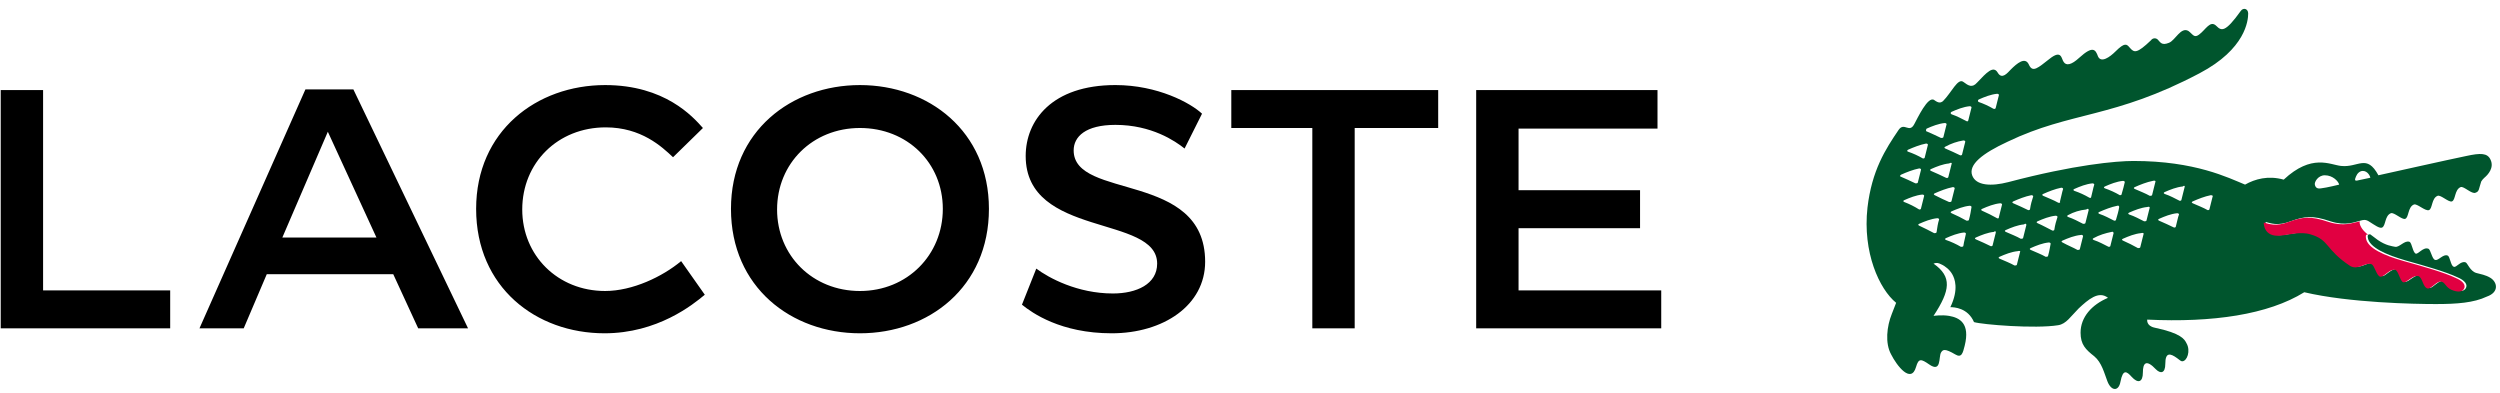
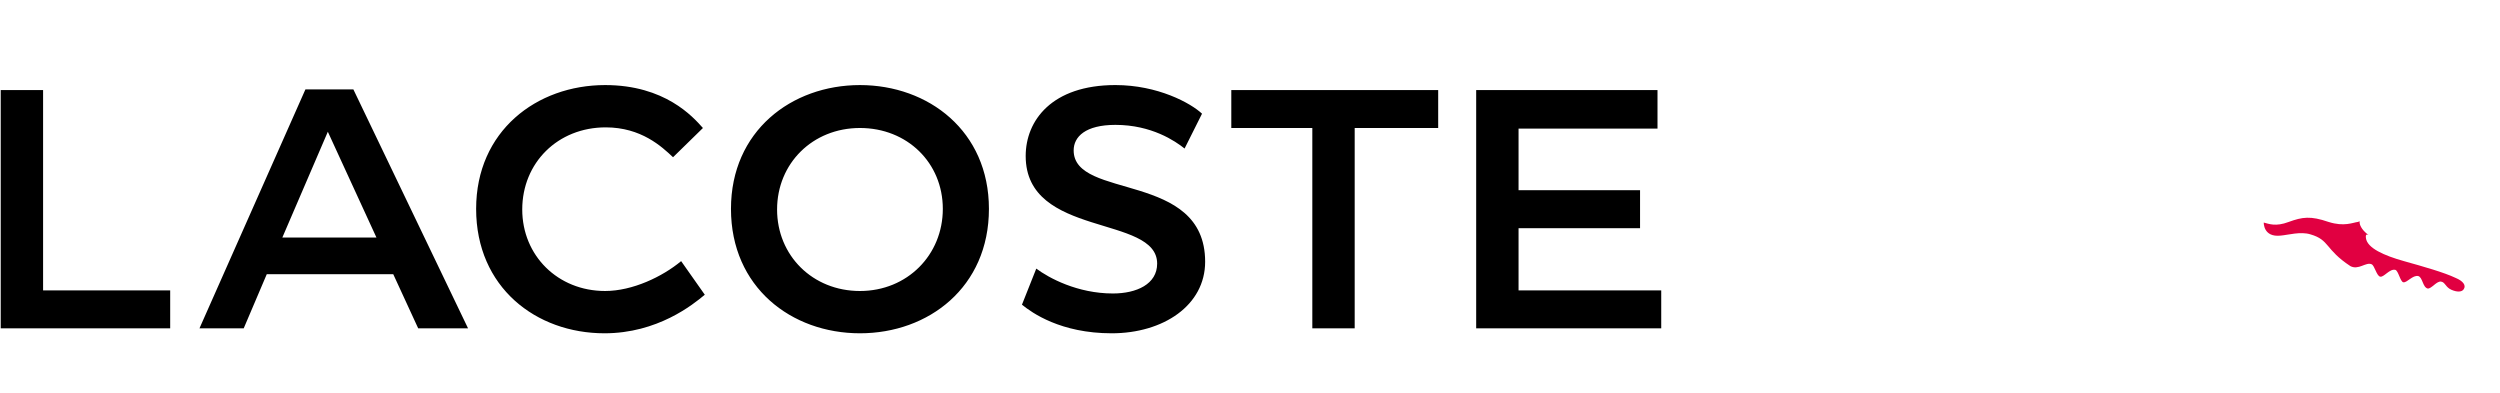
<svg xmlns="http://www.w3.org/2000/svg" width="280" height="44" viewBox="0 0 280 44" fill="none">
  <path d="M96.314 37.329C103.991 37.329 110.76 32.174 110.76 23.394C110.76 14.684 103.991 9.528 96.314 9.528C88.638 9.528 81.869 14.684 81.869 23.394C81.869 32.174 88.638 37.329 96.314 37.329ZM46.836 36.771H52.42L39.579 10.015H34.206L22.342 36.771H27.297L29.878 30.71H44.044L46.836 36.771ZM185.64 10.087H165.332V36.771H186.058V32.521H170.078V25.556H183.686V21.302H170.078V14.405H185.64V10.085V10.087ZM114.459 34.124C115.575 35.03 118.785 37.329 124.508 37.329C130.299 37.329 134.976 34.194 134.976 29.316C134.976 19.144 120.25 22.419 120.25 16.844C120.25 15.311 121.577 13.986 124.925 13.986C128.974 13.986 131.625 15.797 132.673 16.635L134.627 12.734C133.371 11.549 129.672 9.527 124.926 9.527C117.809 9.527 114.877 13.498 114.877 17.471C114.877 26.669 129.601 24.02 129.601 29.525C129.601 31.825 127.299 32.87 124.647 32.87C120.67 32.87 117.46 31.128 116.064 30.083L114.459 34.124ZM67.841 14.265C71.819 14.265 74.122 16.425 75.38 17.61L78.728 14.337C77.612 13.081 74.471 9.528 67.772 9.528C60.096 9.528 53.327 14.684 53.327 23.394C53.327 32.174 60.027 37.329 67.703 37.329C73.633 37.329 77.612 34.123 78.937 33.009L76.287 29.246C74.192 30.989 70.843 32.591 67.772 32.591C62.468 32.591 58.491 28.62 58.491 23.464C58.491 18.237 62.468 14.265 67.841 14.265ZM96.314 32.592C91.01 32.592 87.033 28.62 87.033 23.464C87.033 18.306 91.01 14.335 96.314 14.335C101.617 14.335 105.596 18.237 105.596 23.396C105.596 28.551 101.617 32.592 96.314 32.592ZM146.98 14.334V36.771H151.725V14.335H161.077V10.087H137.906V14.337H146.978L146.98 14.334ZM4.826 10.087H0.08V36.771H19.061V32.521H4.826V10.087ZM36.718 14.756L42.161 26.601H31.623L36.718 14.754V14.756Z" fill="black" />
-   <path d="M278.942 31.128C278.384 30.78 277.826 30.71 277.337 30.57C276.639 30.361 276.361 29.457 276.152 29.386C275.592 29.176 275.105 30.014 274.825 29.874C274.476 29.804 274.407 28.689 274.127 28.62C273.64 28.41 273.08 29.246 272.731 29.106C272.382 29.037 272.244 27.923 271.964 27.854C271.405 27.644 270.848 28.48 270.568 28.41C270.219 28.271 270.15 27.226 269.87 27.086C269.312 26.877 268.754 27.714 268.266 27.644C267.917 27.575 267.219 27.505 266.312 26.877L265.474 26.25C265.405 26.25 265.125 26.18 265.194 26.599C265.335 27.712 267.289 28.55 269.452 29.176C271.686 29.804 273.918 30.431 275.245 31.059C276.081 31.408 276.43 31.895 276.15 32.312C275.943 32.66 275.383 32.66 274.756 32.381C274.058 32.032 274.058 31.546 273.64 31.476C273.151 31.336 272.453 32.312 272.104 32.243C271.545 32.104 271.545 30.989 271.057 30.848C270.429 30.71 269.801 31.615 269.383 31.546C268.963 31.476 268.824 30.291 268.475 30.151C267.847 30.014 267.149 30.989 266.8 30.919C266.382 30.849 266.172 29.665 265.823 29.525C265.196 29.246 264.358 30.223 263.451 29.735C260.59 27.784 261.148 26.808 258.985 26.18C257.867 25.831 256.473 26.25 255.635 26.32C253.681 26.529 253.75 24.858 253.75 24.858C254.31 24.996 255.077 25.345 256.542 24.786C258.078 24.23 258.985 24.09 261.008 24.786C262.753 25.345 263.73 24.856 264.358 24.717C264.637 24.648 264.917 24.509 265.405 24.856C265.964 25.205 266.521 25.624 266.8 25.484C267.219 25.275 267.08 24.16 267.777 23.881C268.126 23.741 269.034 24.648 269.383 24.509C269.801 24.369 269.663 23.185 270.359 22.905C270.708 22.766 271.615 23.672 272.033 23.534C272.453 23.394 272.313 22.209 273.011 21.93C273.36 21.791 274.267 22.696 274.616 22.557C275.034 22.419 274.896 21.234 275.594 20.955C275.943 20.815 276.85 21.791 277.268 21.581C277.686 21.443 277.617 21.164 277.897 20.328C277.992 20.172 278.109 20.031 278.246 19.91C278.664 19.561 279.362 18.795 278.942 17.889C278.595 17.123 277.826 17.123 276.221 17.471C274.825 17.75 266.382 19.631 266.382 19.631C265.056 17.192 264.149 18.795 262.195 18.585C260.939 18.446 258.914 17.192 255.775 20.119C254.03 19.631 252.565 20.049 251.447 20.676C249.564 19.91 245.865 18.029 238.956 18.029C237.002 18.029 232.326 18.446 224.93 20.397C223.045 20.885 221.3 20.815 220.88 19.632C220.462 18.446 221.998 17.192 224.859 15.869C231.977 12.454 236.723 13.29 246.352 8.204C251.518 5.486 251.796 2.281 251.796 1.515C251.796 0.957 251.238 0.817 250.958 1.236C249.213 3.675 248.795 3.466 248.237 2.909C247.539 2.211 247.052 3.326 246.283 3.884C245.724 4.301 245.585 3.814 245.098 3.466C244.259 2.979 243.633 4.512 242.933 4.79C242.096 5.139 241.957 4.72 241.677 4.441C241.572 4.334 241.426 4.28 241.278 4.294C241.129 4.307 240.995 4.387 240.91 4.511C239.305 6.044 239.025 5.905 238.537 5.346C238.188 4.929 237.979 4.72 236.932 5.765C236.304 6.391 235.327 7.089 234.978 6.323C234.698 5.556 234.42 5.069 232.884 6.461C231.978 7.299 231.419 7.368 231.139 6.95C230.861 6.601 230.93 5.488 229.536 6.601C228.278 7.576 227.651 8.204 227.231 7.229C226.813 6.323 225.906 7.089 225.208 7.786C224.859 8.134 224.232 8.97 223.743 8.134C223.254 7.299 222.487 8.134 221.438 9.248C220.882 9.876 220.462 9.597 219.904 9.18C219.277 8.691 218.579 10.364 217.601 11.34C217.392 11.479 217.183 11.619 216.625 11.2C215.927 10.711 214.74 13.29 214.391 13.917C213.832 14.963 213.275 13.639 212.646 14.545C211.181 16.705 209.646 19.074 209.157 23.255C208.599 28.272 210.483 32.381 212.367 33.915C212.367 33.915 212.158 34.471 211.879 35.169C211.32 36.563 211.112 38.443 211.809 39.699C212.437 40.952 214.042 43.043 214.6 41.091C214.88 40.116 215.16 40.185 216.065 40.814C217.461 41.789 217.112 39.976 217.392 39.489C217.601 39.14 217.81 39.001 218.997 39.699C219.695 40.116 219.835 39.559 220.044 38.723C220.671 36.215 219.484 35.586 218.299 35.379C217.461 35.239 216.554 35.379 216.554 35.379C218.439 32.521 218.648 30.989 216.554 29.525C216.903 29.386 217.114 29.455 217.392 29.595C217.881 29.804 218.368 30.221 218.648 30.708C218.928 31.197 219.415 32.381 218.439 34.403C218.857 34.403 220.393 34.471 221.089 36.075C221.998 36.354 227.929 36.841 230.512 36.424C231.419 36.284 231.908 35.449 232.815 34.541C233.862 33.566 235.048 32.521 236.095 33.357C234.28 34.124 233.024 35.517 233.024 37.26C233.024 38.584 233.583 39.14 234.56 39.906C235.397 40.604 235.676 41.789 236.025 42.694C236.444 43.808 237.281 43.879 237.49 42.764C237.77 41.302 238.188 41.58 238.747 42.206C239.444 42.974 240.003 42.834 240.003 41.719C240.003 40.672 240.352 40.185 241.468 41.37C241.957 41.859 242.515 41.859 242.515 40.744C242.515 39.42 243.073 39.559 243.84 40.116C244.12 40.325 244.26 40.465 244.4 40.465C244.958 40.465 245.376 39.28 244.887 38.444C244.678 38.026 244.329 37.329 241.328 36.701C240.352 36.494 240.491 35.796 240.491 35.796C247.819 36.145 254.03 35.239 258.078 32.73C263.102 33.915 270.429 34.054 272.802 34.054C275.174 34.054 277.059 33.915 278.524 33.219C279.92 32.73 279.709 31.615 278.942 31.128ZM263.869 19.77C264.009 19.421 264.289 19.144 264.637 19.144C265.196 19.144 265.474 19.77 265.474 19.908L264.149 20.189C263.66 20.328 263.73 20.119 263.869 19.77ZM260.379 19.631C261.288 19.631 261.915 20.328 261.986 20.677C261.986 20.677 260.59 21.025 259.961 21.093C259.543 21.164 259.334 21.025 259.263 20.677C259.194 20.397 259.612 19.631 260.381 19.631H260.379ZM221.647 11.13C222.276 10.851 222.973 10.574 223.672 10.504C223.81 10.504 223.881 10.574 223.881 10.643C223.741 11.13 223.67 11.549 223.532 12.036C223.532 12.175 223.392 12.245 223.252 12.175C222.721 11.865 222.16 11.609 221.578 11.409C221.507 11.27 221.508 11.2 221.647 11.13ZM218.577 12.524C219.205 12.245 219.903 11.966 220.602 11.896C220.74 11.896 220.81 11.966 220.81 12.036C220.67 12.524 220.6 12.941 220.461 13.43C220.461 13.569 220.322 13.639 220.252 13.569C219.693 13.29 219.205 13.011 218.577 12.803C218.438 12.734 218.438 12.594 218.577 12.524ZM219.903 15.729C220.042 15.729 220.112 15.799 220.112 15.869C219.973 16.356 219.903 16.774 219.763 17.261C219.763 17.401 219.624 17.401 219.554 17.401C218.996 17.123 218.507 16.914 217.879 16.635C217.74 16.565 217.74 16.495 217.879 16.425C218.511 16.08 219.195 15.844 219.904 15.728L219.903 15.729ZM218.577 18.376C218.438 18.865 218.367 19.283 218.228 19.772C218.228 19.91 218.089 19.98 217.949 19.91C217.391 19.631 216.902 19.421 216.274 19.144C216.135 19.074 216.135 19.004 216.274 18.934C216.902 18.655 217.6 18.376 218.299 18.306C218.507 18.169 218.647 18.237 218.577 18.376ZM215.786 14.405C216.413 14.126 217.111 13.848 217.81 13.779C217.949 13.779 218.019 13.848 218.019 13.917C217.879 14.405 217.809 14.824 217.67 15.312C217.67 15.45 217.53 15.45 217.391 15.45C216.831 15.171 216.344 14.963 215.716 14.684C215.716 14.545 215.716 14.475 215.786 14.405ZM213.692 16.774C214.321 16.495 215.019 16.216 215.716 16.077C215.855 16.077 215.926 16.146 215.926 16.216C215.786 16.705 215.716 17.123 215.577 17.612C215.577 17.75 215.437 17.75 215.367 17.75C214.835 17.439 214.274 17.183 213.692 16.984C213.623 16.984 213.552 16.844 213.692 16.774ZM212.925 19.561C213.552 19.283 214.25 19.004 214.949 18.863C215.088 18.863 215.157 18.934 215.157 19.004C215.018 19.491 214.948 19.91 214.808 20.397C214.808 20.536 214.67 20.536 214.528 20.536C213.972 20.259 213.483 20.049 212.854 19.772C212.785 19.772 212.785 19.631 212.925 19.561ZM213.274 22.626C213.134 22.557 213.134 22.488 213.274 22.419C213.901 22.14 214.599 21.86 215.298 21.791C215.437 21.791 215.506 21.86 215.506 21.93C215.367 22.419 215.297 22.836 215.157 23.324C215.157 23.464 215.019 23.464 214.948 23.464C214.419 23.129 213.858 22.849 213.274 22.626ZM216.902 25.971C216.902 26.111 216.762 26.111 216.622 26.111C216.064 25.831 215.577 25.554 214.948 25.275C214.808 25.205 214.808 25.135 214.948 25.066C215.577 24.786 216.274 24.509 216.972 24.439C217.111 24.439 217.182 24.509 217.182 24.579C217.042 24.996 216.972 25.484 216.902 25.971ZM216.693 21.86C216.553 21.791 216.553 21.721 216.693 21.651C217.321 21.374 218.019 21.095 218.717 20.955C218.856 20.955 218.926 21.025 218.926 21.095C218.786 21.581 218.716 22 218.577 22.488C218.577 22.626 218.437 22.626 218.298 22.626C217.809 22.419 217.251 22.14 216.693 21.862V21.86ZM219.903 27.505C219.903 27.644 219.763 27.644 219.623 27.644C219.091 27.334 218.53 27.076 217.949 26.877C217.809 26.808 217.809 26.739 217.949 26.669C218.577 26.39 219.275 26.111 219.973 26.041C220.112 26.041 220.182 26.111 220.182 26.18C220.112 26.599 219.973 27.016 219.903 27.505ZM220.531 24.579C220.531 24.717 220.391 24.717 220.252 24.717C219.708 24.41 219.149 24.131 218.577 23.881C218.438 23.811 218.438 23.741 218.577 23.672C219.205 23.394 219.903 23.115 220.602 23.045C220.74 23.045 220.81 23.115 220.81 23.185C220.74 23.603 220.67 24.09 220.53 24.579H220.531ZM223.532 26.041C223.392 26.529 223.322 26.946 223.183 27.435C223.183 27.575 223.043 27.575 222.973 27.575C222.415 27.295 221.927 27.086 221.298 26.808C221.159 26.739 221.159 26.669 221.298 26.599C221.927 26.32 222.625 26.041 223.323 25.971C223.461 25.831 223.532 25.901 223.532 26.041ZM223.671 24.439C223.127 24.133 222.568 23.854 221.996 23.603C221.856 23.534 221.856 23.464 221.996 23.394C222.625 23.115 223.322 22.836 224.021 22.766C224.159 22.766 224.23 22.836 224.23 22.905C224.09 23.394 224.019 23.811 223.881 24.3C223.881 24.439 223.81 24.509 223.671 24.439ZM226.253 28.201C226.113 28.689 226.044 29.106 225.904 29.595C225.904 29.735 225.764 29.735 225.624 29.735C225.137 29.455 224.579 29.246 223.95 28.968C223.81 28.899 223.81 28.829 223.95 28.759C224.579 28.48 225.275 28.201 225.975 28.131C226.184 28.061 226.322 28.131 226.253 28.201ZM226.951 25.205C226.811 25.694 226.742 26.111 226.602 26.599C226.602 26.739 226.462 26.739 226.322 26.739C225.835 26.46 225.275 26.25 224.648 25.971C224.508 25.901 224.508 25.831 224.648 25.763C225.275 25.484 225.973 25.205 226.673 25.135C226.882 24.996 226.951 25.066 226.951 25.205ZM227.369 23.394C227.369 23.534 227.231 23.534 227.16 23.534C226.602 23.255 226.113 23.045 225.486 22.766C225.346 22.696 225.346 22.626 225.486 22.557C226.113 22.279 226.811 22 227.511 21.86C227.649 21.86 227.718 21.93 227.718 22C227.578 22.419 227.438 22.905 227.369 23.394ZM229.394 28.62C229.394 28.759 229.254 28.759 229.114 28.759C228.625 28.48 228.067 28.271 227.44 27.991C227.3 27.923 227.3 27.854 227.44 27.784C228.067 27.505 228.765 27.226 229.465 27.156C229.603 27.156 229.672 27.226 229.672 27.295C229.603 27.644 229.534 28.131 229.392 28.62H229.394ZM230.092 25.694C230.092 25.831 229.952 25.831 229.881 25.831C229.323 25.554 228.836 25.275 228.207 24.996C228.067 24.926 228.067 24.856 228.207 24.786C228.836 24.509 229.534 24.23 230.232 24.16C230.37 24.16 230.441 24.23 230.441 24.3C230.301 24.717 230.161 25.205 230.092 25.694ZM230.51 22.696C230.021 22.419 229.463 22.209 228.836 21.932C228.696 21.86 228.696 21.791 228.836 21.721C229.463 21.443 230.161 21.164 230.859 21.023C230.999 21.023 231.068 21.095 231.068 21.164C230.928 21.581 230.859 22.07 230.719 22.557C230.79 22.696 230.65 22.766 230.51 22.696ZM233.302 26.46C233.162 26.946 233.093 27.365 232.953 27.854C232.953 27.991 232.813 27.991 232.673 27.991C232.184 27.714 231.626 27.505 230.999 27.156C230.859 27.086 230.859 27.016 230.999 26.946C231.626 26.669 232.324 26.39 233.024 26.32C233.231 26.25 233.302 26.39 233.302 26.46ZM233.929 23.534C233.791 24.02 233.72 24.439 233.58 24.926C233.58 25.066 233.442 25.066 233.3 25.066C232.744 24.786 232.255 24.509 231.626 24.3C231.488 24.23 231.488 24.16 231.626 24.09C232.255 23.741 232.953 23.534 233.651 23.464C233.86 23.324 233.931 23.394 233.931 23.534H233.929ZM234 22.138C233.468 21.828 232.906 21.572 232.324 21.374C232.184 21.304 232.184 21.234 232.324 21.164C232.953 20.885 233.651 20.606 234.349 20.536C234.487 20.536 234.558 20.606 234.558 20.676C234.418 21.095 234.349 21.581 234.209 22.07C234.209 22.14 234.14 22.209 234 22.14V22.138ZM236.721 26.111C236.581 26.599 236.512 27.016 236.372 27.505C236.372 27.644 236.232 27.644 236.163 27.644C235.603 27.365 235.116 27.086 234.487 26.877C234.349 26.808 234.349 26.739 234.487 26.669C235.116 26.32 235.814 26.111 236.512 25.971C236.652 25.901 236.721 26.041 236.721 26.111ZM237.35 23.185C237.279 23.672 237.139 24.09 237.001 24.579C237.001 24.717 236.861 24.717 236.79 24.717C236.232 24.439 235.745 24.16 235.116 23.952C234.976 23.881 234.976 23.811 235.116 23.741C235.745 23.464 236.443 23.185 237.141 23.045C237.279 22.975 237.35 23.115 237.35 23.185ZM237.63 21.723C237.63 21.86 237.488 21.86 237.419 21.86C236.887 21.55 236.326 21.294 235.745 21.095C235.605 21.025 235.605 20.955 235.745 20.885C236.372 20.606 237.07 20.328 237.768 20.259C237.908 20.259 237.977 20.328 237.977 20.397C237.908 20.745 237.768 21.234 237.628 21.721L237.63 21.723ZM240.071 26.25C239.931 26.739 239.862 27.156 239.722 27.644C239.722 27.784 239.582 27.784 239.442 27.784C238.898 27.477 238.339 27.197 237.768 26.946C237.628 26.877 237.628 26.808 237.768 26.739C238.397 26.46 239.095 26.18 239.793 26.111C240.002 26.041 240.14 26.111 240.071 26.25ZM240.769 23.255C240.629 23.741 240.56 24.16 240.42 24.648C240.42 24.786 240.28 24.786 240.14 24.786C239.582 24.509 239.095 24.23 238.466 24.022C238.326 23.951 238.326 23.881 238.466 23.811C239.095 23.534 239.791 23.255 240.491 23.185C240.7 23.115 240.769 23.185 240.769 23.255ZM241.398 20.397C241.258 20.885 241.187 21.304 241.049 21.792C241.049 21.93 240.909 21.93 240.769 21.93C240.28 21.651 239.722 21.443 239.095 21.164C238.955 21.095 238.955 21.025 239.095 20.955C239.722 20.676 240.42 20.397 241.118 20.257C241.327 20.189 241.467 20.257 241.398 20.397ZM243.7 25.345C243.7 25.484 243.561 25.484 243.49 25.484C242.932 25.205 242.443 24.996 241.816 24.717C241.676 24.648 241.676 24.579 241.816 24.509C242.443 24.23 243.141 23.951 243.84 23.881C243.979 23.881 244.048 23.951 244.048 24.02C243.91 24.369 243.839 24.856 243.7 25.345ZM244.677 20.955C244.537 21.443 244.468 21.86 244.328 22.349C244.328 22.488 244.188 22.488 244.119 22.488C243.559 22.209 243.072 21.93 242.443 21.721C242.305 21.651 242.305 21.581 242.443 21.512C243.072 21.234 243.77 20.955 244.468 20.885C244.607 20.745 244.747 20.815 244.677 20.955ZM247.817 22C247.678 22.488 247.608 22.905 247.468 23.394C247.468 23.534 247.329 23.534 247.259 23.534C246.77 23.255 246.212 23.045 245.584 22.766C245.444 22.696 245.444 22.626 245.584 22.557C246.212 22.279 246.91 22 247.608 21.86C247.747 21.86 247.888 21.93 247.817 22Z" fill="#00552D" />
  <path d="M260.799 24.858C258.774 24.16 257.869 24.3 256.333 24.858C254.868 25.415 254.099 25.066 253.541 24.926C253.541 24.926 253.472 26.599 255.426 26.388C256.262 26.32 257.658 25.901 258.776 26.25C260.939 26.877 260.381 27.923 263.242 29.804C264.149 30.291 264.986 29.316 265.614 29.595C265.963 29.735 266.173 30.919 266.591 30.989C267.009 31.059 267.638 30.083 268.265 30.221C268.614 30.291 268.825 31.546 269.173 31.617C269.592 31.685 270.219 30.78 270.848 30.919C271.337 31.059 271.337 32.174 271.895 32.312C272.313 32.381 272.942 31.406 273.429 31.547C273.849 31.615 273.918 32.174 274.547 32.451C275.174 32.73 275.732 32.73 275.943 32.381C276.223 31.964 275.872 31.476 275.034 31.128C273.709 30.5 271.475 29.874 269.243 29.246C267.009 28.62 265.125 27.784 264.986 26.669C264.916 26.18 265.125 26.25 265.266 26.32C264.427 25.694 264.218 25.066 264.288 24.786C264.218 24.786 264.149 24.856 264.079 24.856C263.52 24.926 262.544 25.415 260.799 24.856" fill="#E10041" />
</svg>